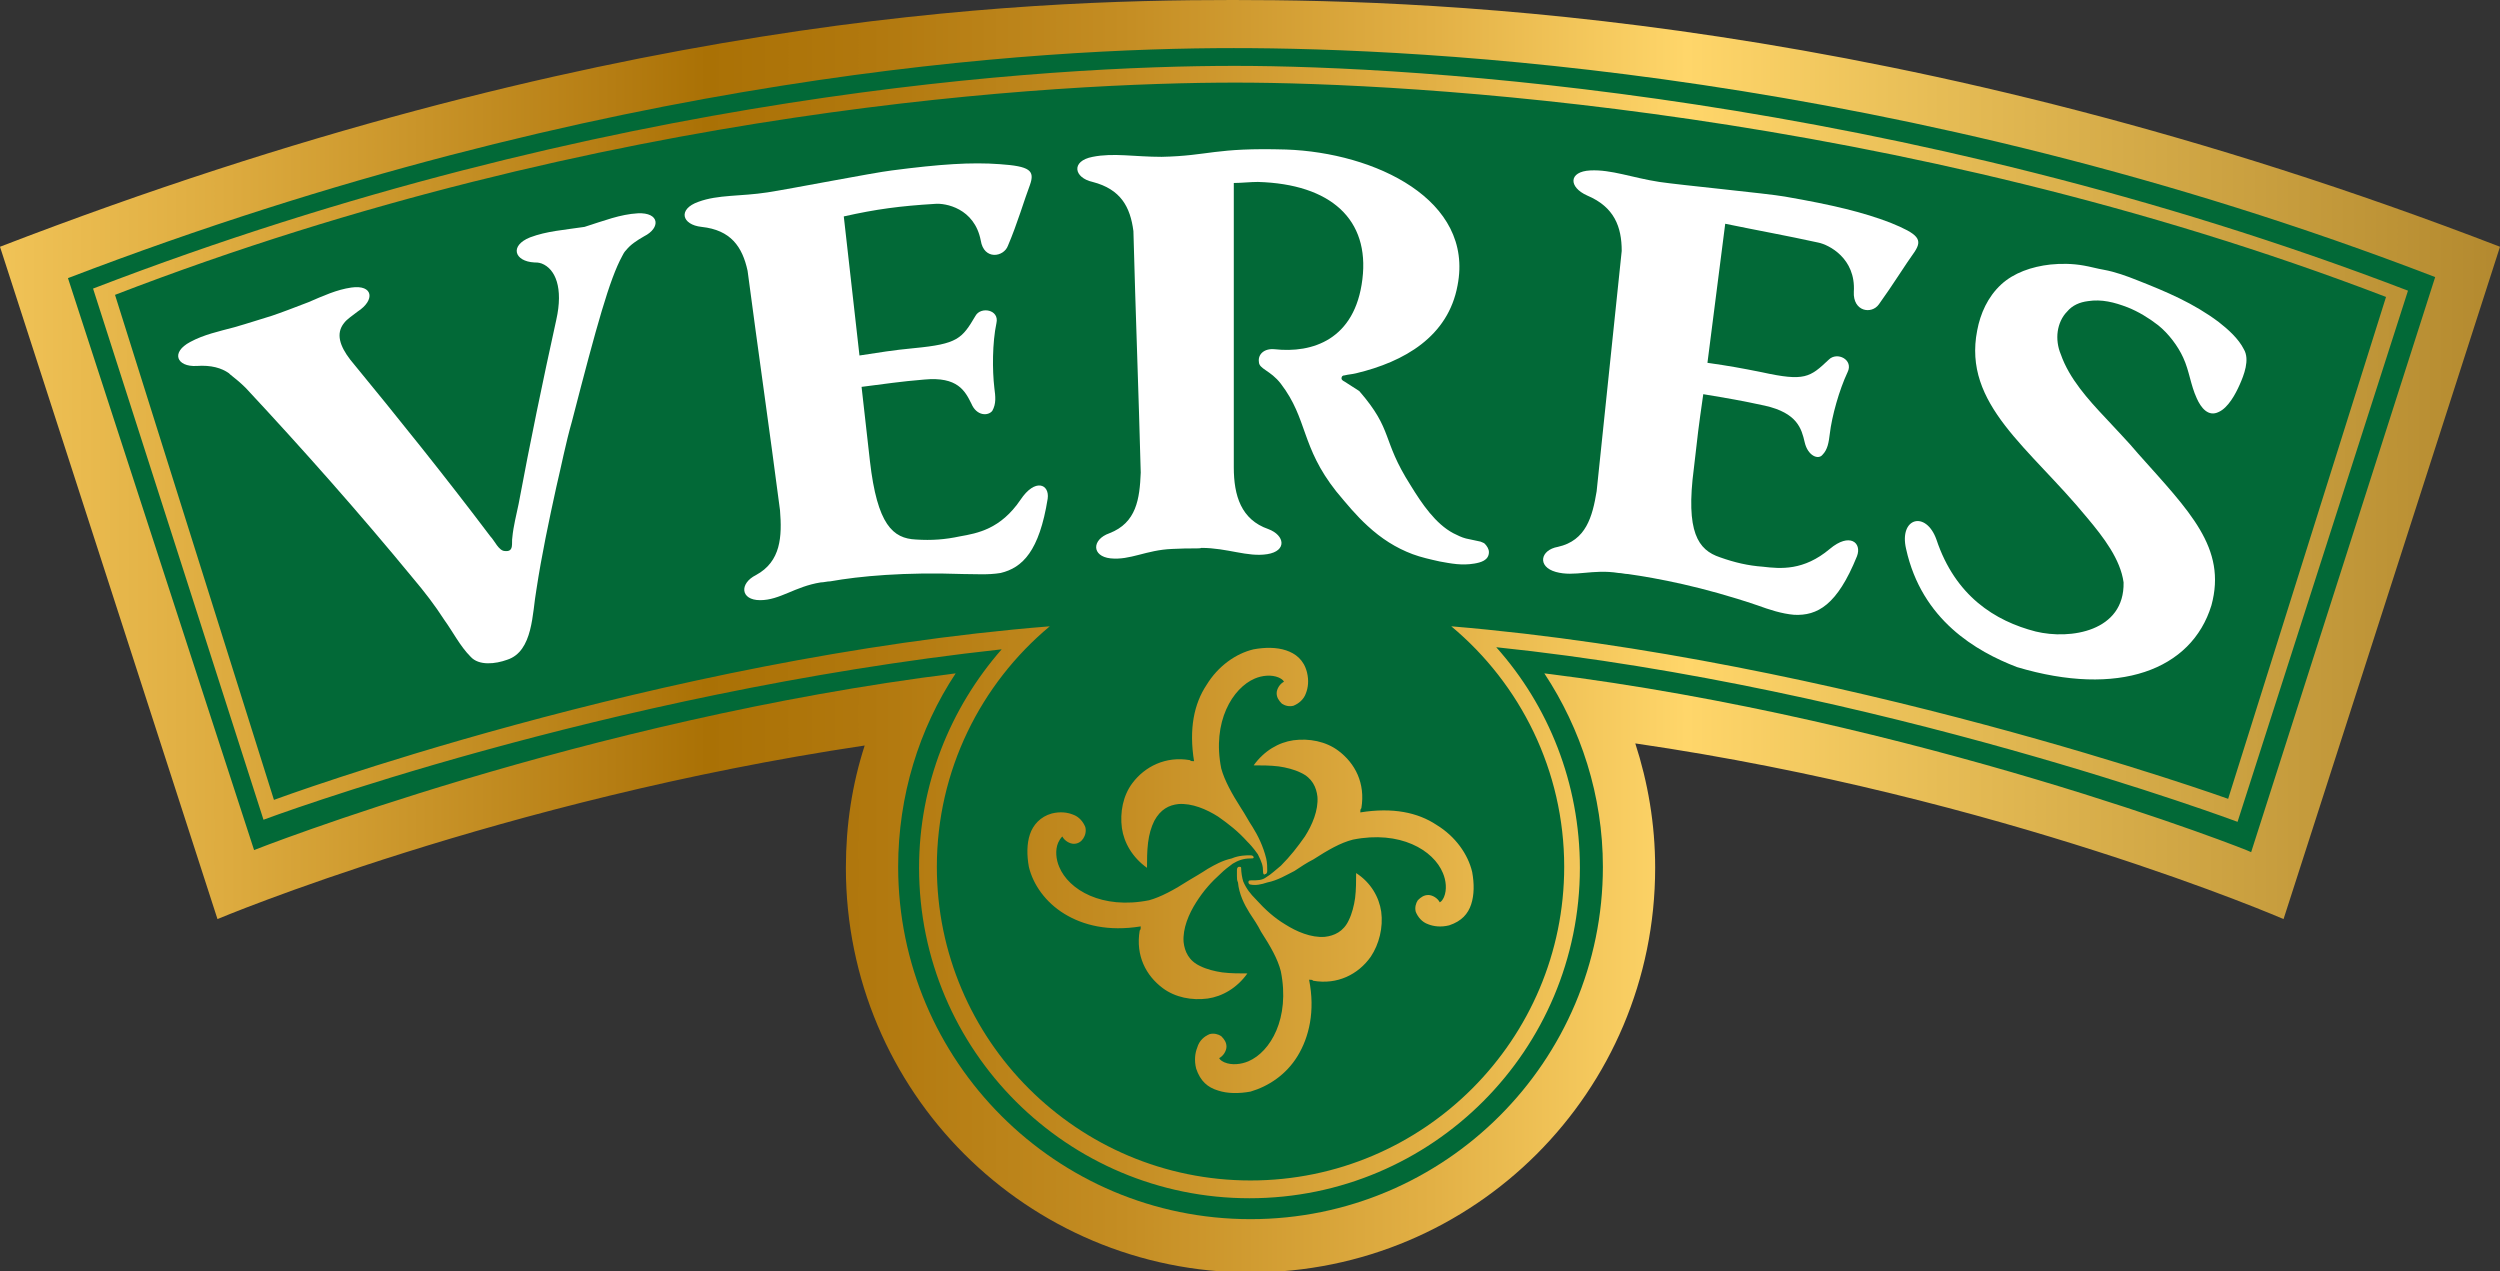
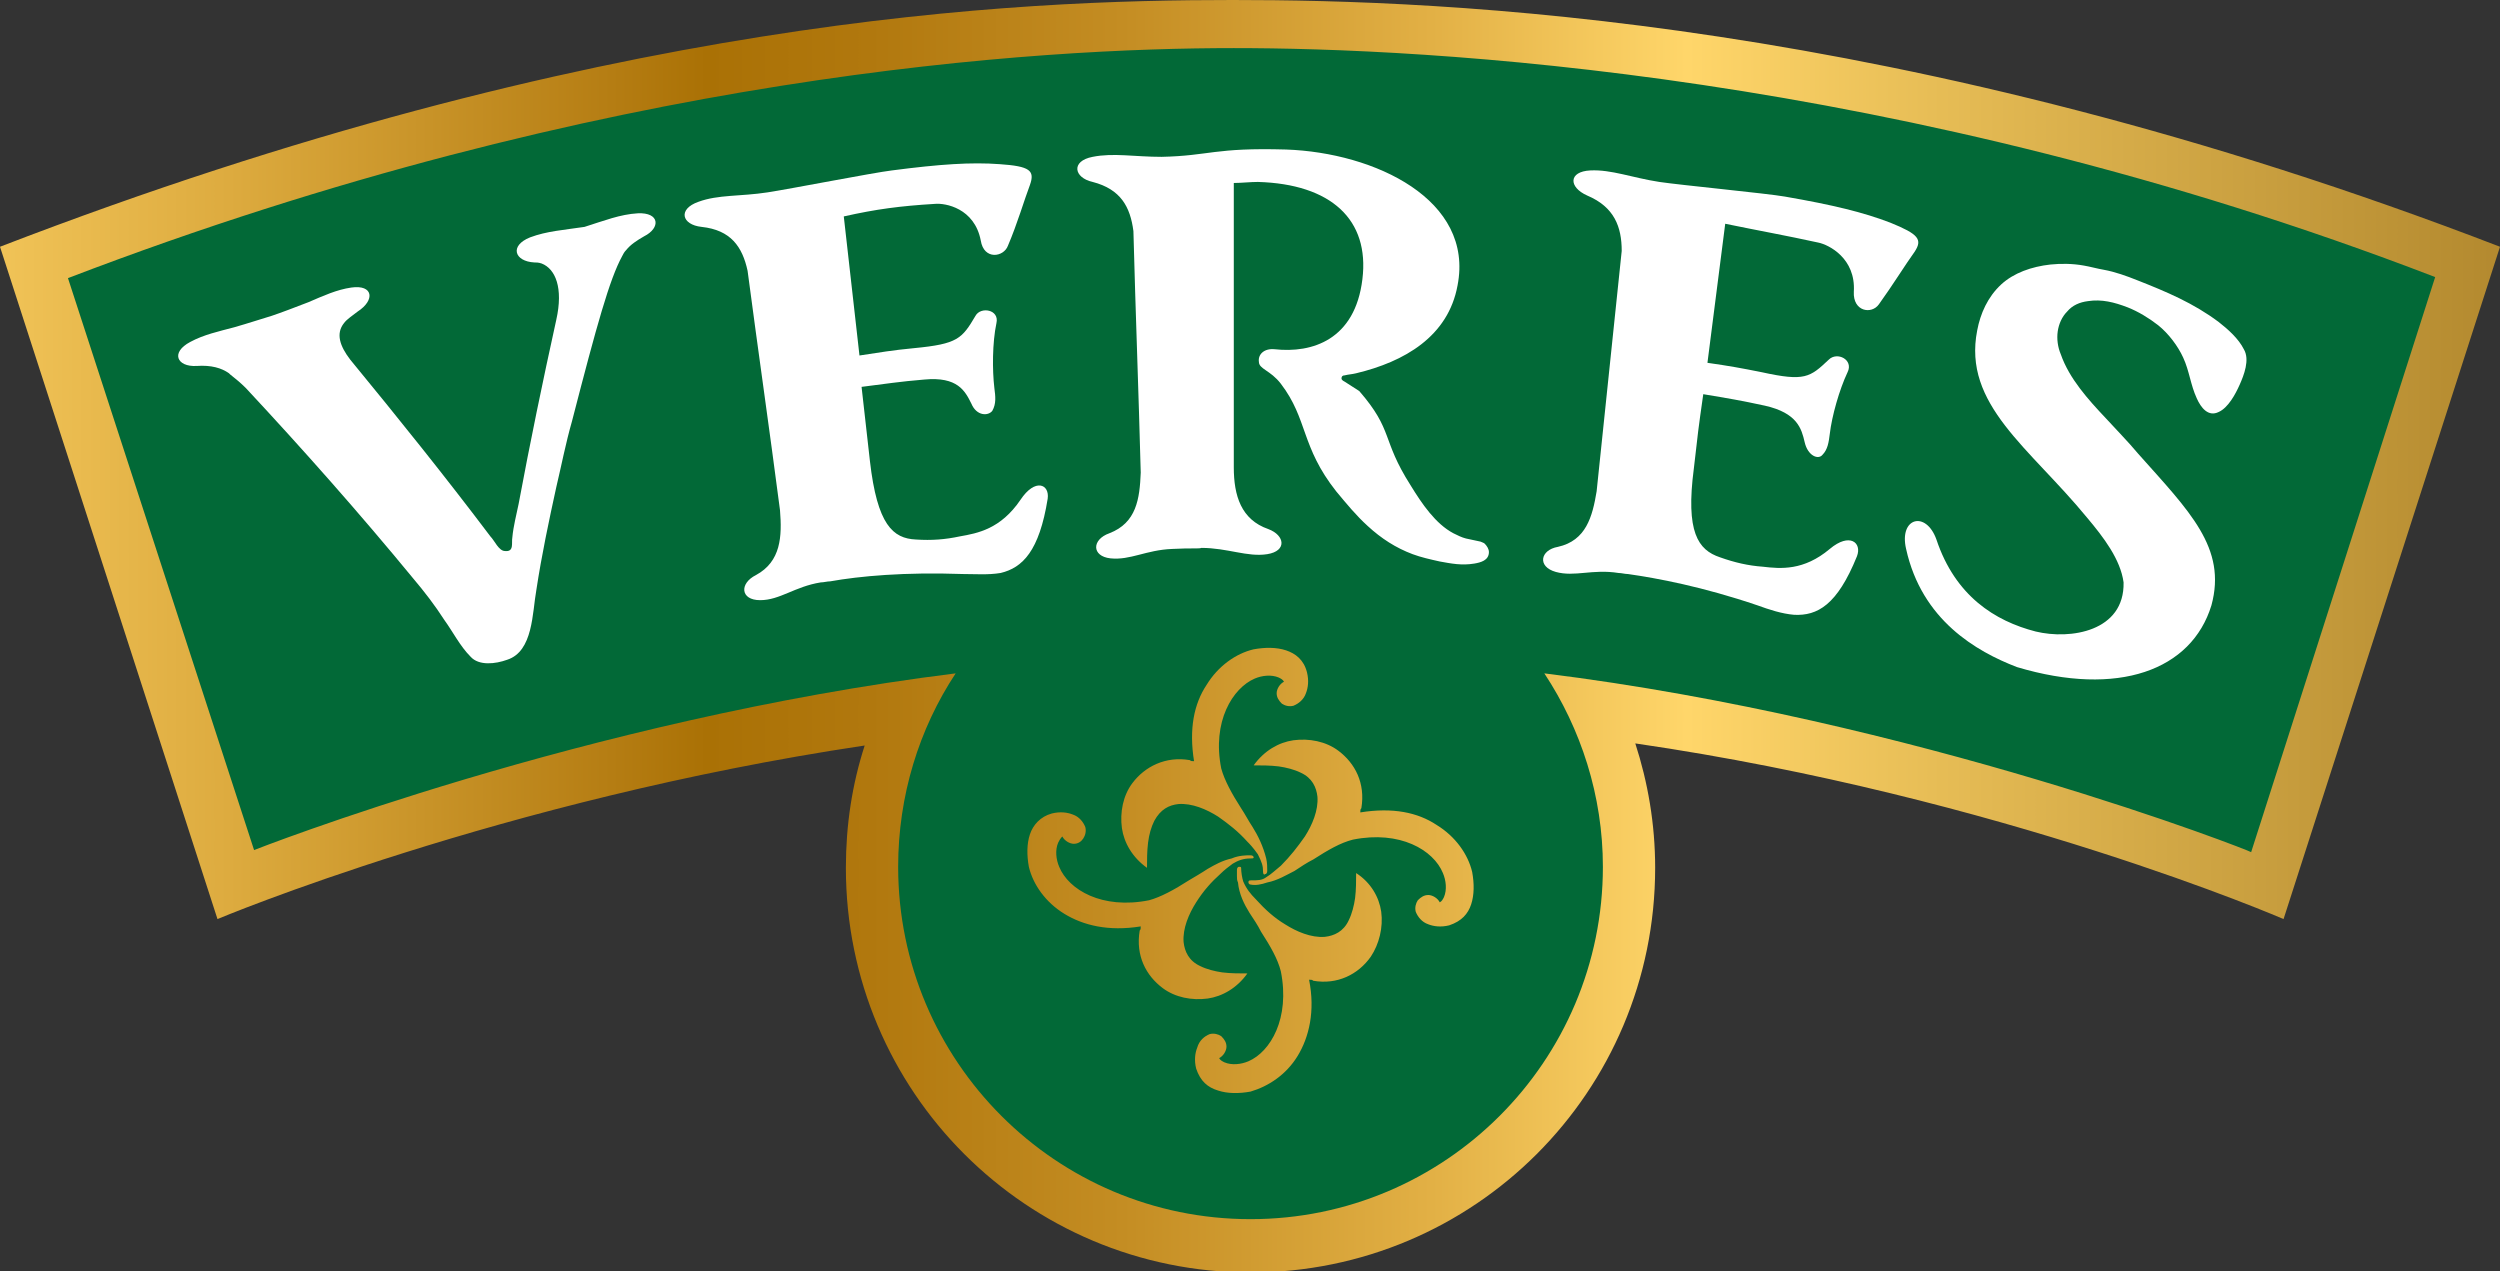
<svg xmlns="http://www.w3.org/2000/svg" version="1.1" id="Шар_1" x="0px" y="0px" width="239.1px" height="121.6px" viewBox="0 0 239.1 121.6" style="enable-background:new 0 0 239.1 121.6;" xml:space="preserve">
  <rect x="0" y="0" width="239.1" height="121.6" fill="#333333" stroke="none" />
  <style type="text/css"> .st0{fill:#026937;} .st1{fill:url(#SVGID_1_);} .st2{fill:url(#SVGID_2_);} .st3{fill:url(#SVGID_3_);} .st4{fill:#FFFFFF;} </style>
  <g>
    <g>
      <path class="st0" d="M217.5,86l20-61.6c-40.1-15.3-80.3-23-119.6-23c-24,0-62.2,2.4-116.2,23l20,61.7c6-2.4,30.7-11.6,60.8-16.1 l2.2-0.3L84,71.7c-1.2,3.6-1.8,7.5-1.8,11.3c0,20.6,16.7,37.3,37.3,37.3c20.6,0,37.3-16.7,37.3-37.3c0-3.9-0.6-7.8-1.8-11.5 l-0.7-2.1l2.2,0.3C186.9,74.1,211.5,83.6,217.5,86z" />
      <linearGradient id="SVGID_1_" gradientUnits="userSpaceOnUse" x1="-22.018" y1="432.566" x2="262.011" y2="432.566" gradientTransform="matrix(1 0 0 -1 -0.421 493.387)">
        <stop offset="0" style="stop-color:#FFD66A" />
        <stop offset="5.670000e-02" style="stop-color:#F6CA5E" />
        <stop offset="0.156" style="stop-color:#DDAB3F" />
        <stop offset="0.285" style="stop-color:#B57D13" />
        <stop offset="0.317" style="stop-color:#AA7105" />
        <stop offset="0.372" style="stop-color:#B1780E" />
        <stop offset="0.457" style="stop-color:#C48D23" />
        <stop offset="0.561" style="stop-color:#E2B045" />
        <stop offset="0.647" style="stop-color:#FFD66A" />
        <stop offset="0.733" style="stop-color:#E6BC55" />
        <stop offset="0.914" style="stop-color:#B58B30" />
        <stop offset="1" style="stop-color:#A17824" />
      </linearGradient>
      <path class="st1" d="M239.1,23.6C181.8,1.5,137.7,0,117.9,0C97.5,0,57.3,1.5,0,23.6l20.8,64.3c0,0,27.1-11.4,61.9-16.6 c-1.2,3.7-1.8,7.6-1.8,11.7c0,21.4,17.3,38.7,38.7,38.7c21.4,0,38.7-17.3,38.7-38.7c0-4.2-0.7-8.2-1.9-11.9 c35,5.1,62,16.8,62,16.8L239.1,23.6z M147.7,64.4c3.5,5.3,5.6,11.7,5.6,18.5c0,18.6-15.1,33.7-33.7,33.7 c-18.6,0-33.7-15.1-33.7-33.7c0-6.8,2-13.2,5.5-18.5c-35.4,4.4-67.1,16.9-67.1,16.9L6.5,26.6C57.9,6.9,99.7,4.6,118,4.6 c17.8,0,63.5,2.1,114.9,21.9l-17.6,55C215.3,81.4,183.2,68.8,147.7,64.4z" />
      <g>
        <linearGradient id="SVGID_2_" gradientUnits="userSpaceOnUse" x1="-22.278" y1="410.166" x2="262.358" y2="410.166" gradientTransform="matrix(1 0 0 -1 -0.421 493.387)">
          <stop offset="0" style="stop-color:#FFD66A" />
          <stop offset="5.670000e-02" style="stop-color:#F6CA5E" />
          <stop offset="0.156" style="stop-color:#DDAB3F" />
          <stop offset="0.285" style="stop-color:#B57D13" />
          <stop offset="0.317" style="stop-color:#AA7105" />
          <stop offset="0.372" style="stop-color:#B1780E" />
          <stop offset="0.457" style="stop-color:#C48D23" />
          <stop offset="0.561" style="stop-color:#E2B045" />
          <stop offset="0.647" style="stop-color:#FFD66A" />
          <stop offset="0.733" style="stop-color:#E6BC55" />
          <stop offset="0.914" style="stop-color:#B58B30" />
          <stop offset="1" style="stop-color:#A17824" />
        </linearGradient>
        <path class="st2" d="M115.5,83.1c-0.6,0.4-1.3,0.8-1.8,1.1c-1.4,0.9-2.7,1.6-3.8,1.9c-4.5,0.9-7.7-1-8.6-3.2 c-0.3-0.7-0.4-1.6-0.1-2.3c0.1-0.2,0.2-0.4,0.4-0.6c0.2,0.4,0.7,0.7,1.1,0.7c0.4,0,0.7-0.2,0.9-0.5c0.2-0.3,0.3-0.7,0.2-1.1 c-0.2-0.5-0.6-1-1.2-1.2c-0.5-0.2-1.2-0.3-2-0.1c-1.1,0.3-1.8,1.1-2.1,2c-0.3,0.9-0.3,2-0.1,3.1c0.4,1.7,1.6,3.4,3.4,4.5 c1.8,1.1,4.2,1.7,7.3,1.2c0,0.2,0,0.3-0.1,0.4c-0.4,2.4,0.6,4.3,2.2,5.5c1.2,0.9,2.8,1.2,4.3,1c1.4-0.2,2.8-1,3.8-2.4 c-0.7,0-1.6,0-2.4-0.1c-0.7-0.1-1.5-0.3-2.1-0.6c-1.1-0.5-1.5-1.4-1.6-2.3c-0.1-1.3,0.5-2.7,1.2-3.8c0.7-1.1,1.4-1.9,2.4-2.8 c0.3-0.3,0.7-0.6,1.1-0.9c0.5-0.3,1-0.5,1.7-0.5c0.2,0,0.3,0,0.3-0.1c0-0.1-0.1-0.2-0.3-0.2c-0.4,0-1.1,0-1.8,0.3 C116.9,82.3,116.2,82.7,115.5,83.1z M123.8,83.3c0.6-0.4,1.2-0.8,1.8-1.1c1.4-0.9,2.6-1.6,3.8-1.9c4.5-0.9,7.7,1,8.6,3.2 c0.3,0.7,0.4,1.6,0.1,2.3c-0.1,0.2-0.2,0.4-0.4,0.5c-0.2-0.4-0.7-0.7-1.1-0.7c-0.4,0-0.7,0.2-1,0.5c-0.2,0.3-0.3,0.7-0.2,1.1 c0.2,0.5,0.6,1,1.2,1.2c0.5,0.2,1.2,0.3,2,0.1c1.2-0.4,1.8-1.1,2.1-2c0.3-0.9,0.3-2,0.1-3.1c-0.4-1.7-1.6-3.4-3.4-4.5 c-1.8-1.2-4.2-1.7-7.3-1.2c0-0.2,0-0.3,0.1-0.4c0.4-2.4-0.6-4.3-2.2-5.5c-1.2-0.9-2.8-1.2-4.3-1c-1.4,0.2-2.8,1-3.8,2.4 c0.7,0,1.6,0,2.4,0.1c0.7,0.1,1.5,0.3,2.1,0.6c1.1,0.5,1.5,1.4,1.6,2.3c0.1,1.3-0.5,2.7-1.2,3.8c-0.7,1-1.4,1.9-2.3,2.8 c-0.5,0.4-0.9,0.8-1.4,1.1c-0.4,0.3-0.8,0.3-1.5,0.3c-0.2,0-0.2,0.1-0.2,0.2c0,0.1,0.1,0.2,0.2,0.2c0.5,0.1,1,0,1.6-0.2 C122.2,84.2,123,83.7,123.8,83.3z M119.8,79.1c-0.4-0.6-0.7-1.2-1.1-1.8c-0.9-1.4-1.6-2.7-1.9-3.8c-0.9-4.5,1.1-7.7,3.2-8.6 c0.7-0.3,1.6-0.4,2.3-0.1c0.2,0.1,0.4,0.2,0.5,0.4c-0.4,0.2-0.7,0.7-0.7,1.1c0,0.4,0.2,0.7,0.5,1c0.3,0.2,0.7,0.3,1.1,0.2 c0.5-0.2,1-0.6,1.2-1.2c0.2-0.5,0.3-1.2,0.1-2c-0.3-1.2-1.1-1.8-2-2.1c-0.9-0.3-2-0.3-3.1-0.1c-1.7,0.4-3.4,1.6-4.5,3.4 c-1.2,1.8-1.7,4.2-1.2,7.3c-0.2,0-0.3,0-0.4-0.1c-2.3-0.4-4.3,0.6-5.5,2.2c-0.9,1.2-1.2,2.8-1,4.3c0.2,1.4,1,2.8,2.4,3.8 c0-0.7,0-1.6,0.1-2.4c0.1-0.8,0.3-1.5,0.6-2.1c0.6-1.1,1.4-1.5,2.3-1.6c1.3-0.1,2.7,0.5,3.8,1.2c1,0.7,1.9,1.4,2.8,2.4 c0.2,0.2,0.5,0.5,1,1.2c0.4,0.8,0.5,1.1,0.5,1.7c0,0.2,0.1,0.3,0.2,0.2c0.1,0,0.2-0.1,0.2-0.3c0-0.3,0-0.8-0.1-1.2 C120.8,80.9,120.3,79.9,119.8,79.1z M119.5,87.3c0.4,0.6,0.8,1.2,1.1,1.8c0.9,1.4,1.6,2.6,1.9,3.8c0.9,4.5-1,7.7-3.1,8.6 c-0.7,0.3-1.6,0.4-2.3,0.1c-0.2-0.1-0.4-0.2-0.5-0.4c0.4-0.2,0.7-0.7,0.7-1.1c0-0.4-0.2-0.7-0.5-1c-0.3-0.2-0.7-0.3-1.1-0.2 c-0.5,0.2-1,0.6-1.2,1.3c-0.2,0.5-0.3,1.2-0.1,2c0.4,1.2,1.1,1.8,2.1,2.1c0.9,0.3,2,0.3,3.1,0.1c1.7-0.5,3.4-1.6,4.5-3.4 c1.1-1.8,1.7-4.3,1.1-7.3c0.2,0,0.3,0,0.4,0.1c2.3,0.4,4.3-0.6,5.5-2.3c0.8-1.2,1.2-2.8,1-4.3c-0.2-1.4-1-2.8-2.4-3.7 c0,0.7,0,1.6-0.1,2.4c-0.1,0.7-0.3,1.5-0.6,2.1c-0.5,1.1-1.4,1.5-2.3,1.6c-1.3,0.1-2.7-0.5-3.8-1.2c-1-0.6-1.9-1.4-2.8-2.4 c-0.5-0.5-0.9-1-1.2-1.7c-0.1-0.3-0.2-0.9-0.2-1.3c0-0.1-0.1-0.1-0.2-0.1c-0.1,0-0.2,0.1-0.2,0.3c0,0.2,0,0.3,0,0.6 c0,0.2,0,0.4,0.1,0.6C118.5,85.5,119,86.5,119.5,87.3z" />
        <linearGradient id="SVGID_3_" gradientUnits="userSpaceOnUse" x1="-22.282" y1="432.929" x2="262.359" y2="432.929" gradientTransform="matrix(1 0 0 -1 -0.421 493.387)">
          <stop offset="0" style="stop-color:#FFD66A" />
          <stop offset="5.670000e-02" style="stop-color:#F6CA5E" />
          <stop offset="0.156" style="stop-color:#DDAB3F" />
          <stop offset="0.285" style="stop-color:#B57D13" />
          <stop offset="0.317" style="stop-color:#AA7105" />
          <stop offset="0.372" style="stop-color:#B1780E" />
          <stop offset="0.457" style="stop-color:#C48D23" />
          <stop offset="0.561" style="stop-color:#E2B045" />
          <stop offset="0.647" style="stop-color:#FFD66A" />
          <stop offset="0.733" style="stop-color:#E6BC55" />
          <stop offset="0.914" style="stop-color:#B58B30" />
          <stop offset="1" style="stop-color:#A17824" />
        </linearGradient>
-         <path class="st3" d="M230.3,27.8C181.3,9,135.1,6.3,118.1,6.3C100.7,6.3,58,8.7,8.9,27.6l16.3,50.8c0,0,32.3-12.1,70.6-16.3 C90.9,67.7,87.9,75,87.9,83c0,17.5,14.2,31.6,31.6,31.6c17.5,0,31.6-14.2,31.6-31.6c0-8.1-3-15.5-8-21.1 c36.4,3.8,70.9,16.7,70.9,16.7L230.3,27.8z M138.8,59.9c6.6,5.5,10.8,13.8,10.8,23c0,16.5-13.4,30-30,30c-16.5,0-30-13.4-30-30 c0-9.2,4.2-17.5,10.8-23c-37.4,3-74.2,16.6-74.2,16.6L11,28.2C57.9,10.1,101.5,7.9,118.2,7.9c16.2,0,63.1,2.5,110,20.5l-15.1,48 C213.1,76.4,175.8,63,138.8,59.9z" />
      </g>
      <path class="st4" d="M222,32" />
    </g>
    <g>
      <g>
        <path class="st4" d="M89.4,19.5c1-0.1,3.8,0.4,4.4,3.5c0.3,1.9,2.2,1.6,2.6,0.5c0.9-2.1,1.6-4.5,2.1-5.8c0.5-1.4,0-1.8-2.9-2 c-2.7-0.2-5.7,0-10.3,0.6c-1.7,0.2-9.9,1.8-11.9,2.1c-2.6,0.4-4.7,0.2-6.6,0.9c-2,0.7-1.6,2.2,0.3,2.4c2.8,0.3,3.9,1.9,4.4,4.2 c1,7.6,2.1,15.2,3.1,22.9c0.2,2.5,0.1,4.9-2.3,6.2c-1.6,0.8-1.5,2.4,0.4,2.4c1.9,0,3.3-1.3,5.8-1.7c0,0,0,0,0,0 c0.3,0,0.6-0.1,0.9-0.1c2.8-0.5,7.1-0.9,12.7-0.7c1.2,0,2.4,0.1,3.6-0.1c2.1-0.5,3.7-2.1,4.5-7.1c0.2-1.4-1.2-2-2.6,0.1 c-1.9,2.8-4.1,3.2-5.8,3.5c-1.4,0.3-2.7,0.4-4.2,0.3c-2.2-0.1-3.7-1.4-4.4-7.5c-0.4-3.5-0.4-3.6-0.8-7.1c2.4-0.3,3.6-0.5,6-0.7 c3.2-0.3,3.9,1.1,4.5,2.3c0.5,1.2,1.6,1.2,2,0.7c0.4-0.7,0.3-1.4,0.2-2.2c-0.2-1.7-0.2-4.3,0.2-6.2c0.3-1.3-1.5-1.6-2-0.7 c-1.3,2.2-1.7,2.7-5.9,3.1c-2.1,0.2-3.2,0.4-5.2,0.7c-0.6-5.4-0.9-8-1.5-13.3C83.8,20,86.1,19.7,89.4,19.5" />
        <path class="st4" d="M173.9,23.2c1,0.2,3.6,1.5,3.4,4.7c-0.1,1.9,1.7,2.2,2.4,1.2c1.3-1.8,2.6-3.9,3.4-5c0.8-1.2,0.4-1.7-2.3-2.8 c-2.6-1-5.5-1.7-10.1-2.5c-1.7-0.3-10-1.1-12-1.4c-2.6-0.4-4.6-1.2-6.6-1.1c-2.1,0.1-2.1,1.6-0.3,2.4c2.6,1.1,3.3,3,3.3,5.3 c-0.8,7.7-1.6,15.3-2.4,23c-0.4,2.4-1,4.7-3.7,5.3c-1.7,0.3-2,1.9-0.2,2.4c1.8,0.5,3.5-0.3,6,0.1c0,0,0,0,0,0 c0.3,0,0.6,0.1,0.9,0.1c2.8,0.4,7.1,1.2,12.4,3c1.1,0.4,2.3,0.8,3.5,0.9c2.2,0.1,4.1-0.9,6-5.6c0.5-1.3-0.7-2.3-2.6-0.7 c-2.5,2.1-4.7,1.9-6.4,1.7c-1.4-0.1-2.7-0.4-4.1-0.9c-2.1-0.7-3.3-2.4-2.5-8.5c0.4-3.5,0.4-3.6,0.9-7.1c2.4,0.4,3.6,0.6,5.9,1.1 c3.1,0.7,3.5,2.2,3.8,3.5c0.3,1.3,1.3,1.7,1.7,1.2c0.5-0.5,0.6-1.2,0.7-2c0.2-1.7,0.9-4.2,1.7-5.9c0.6-1.2-1-2-1.8-1.2 c-1.8,1.7-2.3,2.1-6.4,1.2c-2-0.4-3.1-0.6-5.2-0.9c0.7-5.4,1-7.9,1.7-13.3C168.4,22.1,170.7,22.5,173.9,23.2" />
        <path class="st4" d="M204.5,43.4c-1-1.2-2.1-2.3-3.1-3.4c-1.7-1.8-3.5-3.8-4.3-6.1c-0.3-0.7-0.4-1.5-0.3-2.2 c0.1-0.7,0.4-1.4,0.9-1.9c0.5-0.6,1.2-0.9,2-1c1.3-0.2,2.5,0.1,3.8,0.6c1,0.4,2,1,2.9,1.7c1,0.8,1.9,2,2.4,3.1 c0.6,1.3,0.7,2.6,1.3,3.9c0.4,0.9,1.1,1.8,2.1,1.3c0.9-0.4,1.6-1.7,2-2.6c0.4-0.9,1-2.4,0.4-3.4c-0.5-1-1.5-1.9-2.4-2.6 c-2.4-1.8-5-2.9-7.8-4c-1-0.4-2.1-0.8-3.2-1c-0.6-0.1-1.3-0.3-1.9-0.4c-1.1-0.2-2.2-0.2-3.2-0.1c-1.8,0.2-3.5,0.8-4.7,1.9 c-1.3,1.2-2,2.8-2.3,4.4c-1.4,7.1,5,11.2,10.5,17.9c1.6,1.9,3.2,4,3.5,6.2c0.1,4.7-5.1,5.5-8.4,4.7c-3.9-1-7.7-3.4-9.5-8.8 c-1-2.8-3.6-2.1-2.9,0.9c1.5,6.8,6.7,9.8,10.6,11.3c0,0,0,0,0,0c9.7,2.9,16.7,0.3,18.6-5.9C213,52.4,209.4,48.9,204.5,43.4" />
        <path class="st4" d="M61,20.4c-1.7,0.1-3.2,0.7-5.1,1.3c-2,0.3-3.6,0.4-5.2,1c-2,0.8-1.5,2.3,0.4,2.4c0.2,0,0.4,0,0.7,0.1 c1.3,0.5,2.1,2.3,1.4,5.4c-1.3,5.9-2.5,11.7-3.6,17.6c-0.2,1-0.5,2.1-0.6,3.2c-0.1,0.5,0.2,1.4-0.7,1.3c-0.6,0-1-1-1.4-1.4 c-4.3-5.7-8.8-11.3-13.4-16.9c-1-1.3-1.4-2.5-0.6-3.5c0.3-0.4,0.8-0.7,1.3-1.1c1.7-1.1,1.5-2.6-0.6-2.3c-1.4,0.2-2.7,0.8-4.1,1.4 c-1.3,0.5-2.6,1-3.5,1.3c-1,0.3-2.2,0.7-3.6,1.1c-1.5,0.4-2.9,0.7-4.2,1.4c-1.9,1-1.3,2.4,0.6,2.3c1.4-0.1,2.4,0.2,3.1,0.7 c0,0,0.1,0.1,0.1,0.1c0.5,0.4,1,0.8,1.5,1.3c5.5,5.9,10.9,12,16,18.2c1.1,1.3,2.1,2.6,3,4c0.8,1.1,1.5,2.5,2.5,3.5 c0.8,0.9,2.4,0.7,3.5,0.3c2.5-0.8,2.4-4.5,2.8-6.7c0.5-3.3,1.2-6.6,1.9-9.8c0.5-2.1,0.9-4.2,1.5-6.3c2.4-9.3,3.6-13.6,4.8-15.8 c0.1-0.2,0.2-0.4,0.4-0.6c0.4-0.5,1-0.9,1.7-1.3C63.2,21.8,63.1,20.3,61,20.4" />
        <path class="st4" d="M134.9,46.4c-2.8-4.4-1.6-5.2-4.9-9c-0.5-0.3-0.9-0.6-1.4-0.9c-0.2-0.1-0.3-0.2-0.3-0.3 c0-0.2,0.1-0.3,0.3-0.3c0.4-0.1,0.7-0.1,1.1-0.2c4.6-1.1,8.8-3.5,9.7-8.4c1.6-8.2-7.9-12.7-16.4-13c-6.9-0.2-7.3,0.6-11.9,0.7 c-2.6,0-4.6-0.4-6.6,0c-2.1,0.4-1.8,2,0,2.4c2.7,0.7,3.6,2.4,3.9,4.7c0.2,7.7,0.5,15.4,0.7,23.1c-0.1,2.5-0.4,4.8-3,5.8 c-1.7,0.6-1.7,2.2,0.1,2.4c1.9,0.2,3.4-0.8,5.9-0.9c1.9-0.1,2.6,0,2.8-0.1c2.5,0,4.4,0.9,6.3,0.6c1.9-0.3,1.7-1.8,0.1-2.4 c-2.6-0.9-3.3-3.2-3.3-5.9c0-2.8,0-25,0-27.2c0.7,0,1.6-0.1,2.3-0.1c7,0.2,10.7,3.6,10,9.3c-0.7,5.8-4.8,7.1-8.4,6.7 c-1-0.1-1.6,0.5-1.5,1.2c0,0.7,1.1,0.8,2.1,2.1c2.6,3.4,1.9,6,5.3,10.3c1,1.2,1.9,2.3,3,3.3c1.3,1.2,2.7,2.1,4.3,2.7 c0.8,0.3,1.7,0.5,2.6,0.7c1.1,0.2,2.1,0.4,3.3,0.2c0.6-0.1,1.4-0.3,1.4-1.1c0-0.3-0.2-0.6-0.4-0.8c-0.1-0.1-0.2-0.1-0.4-0.2 c-0.5-0.1-0.9-0.2-1.4-0.3c-0.4-0.1-0.8-0.3-1.2-0.5C137.3,50.1,136,48.2,134.9,46.4" />
      </g>
    </g>
  </g>
</svg>